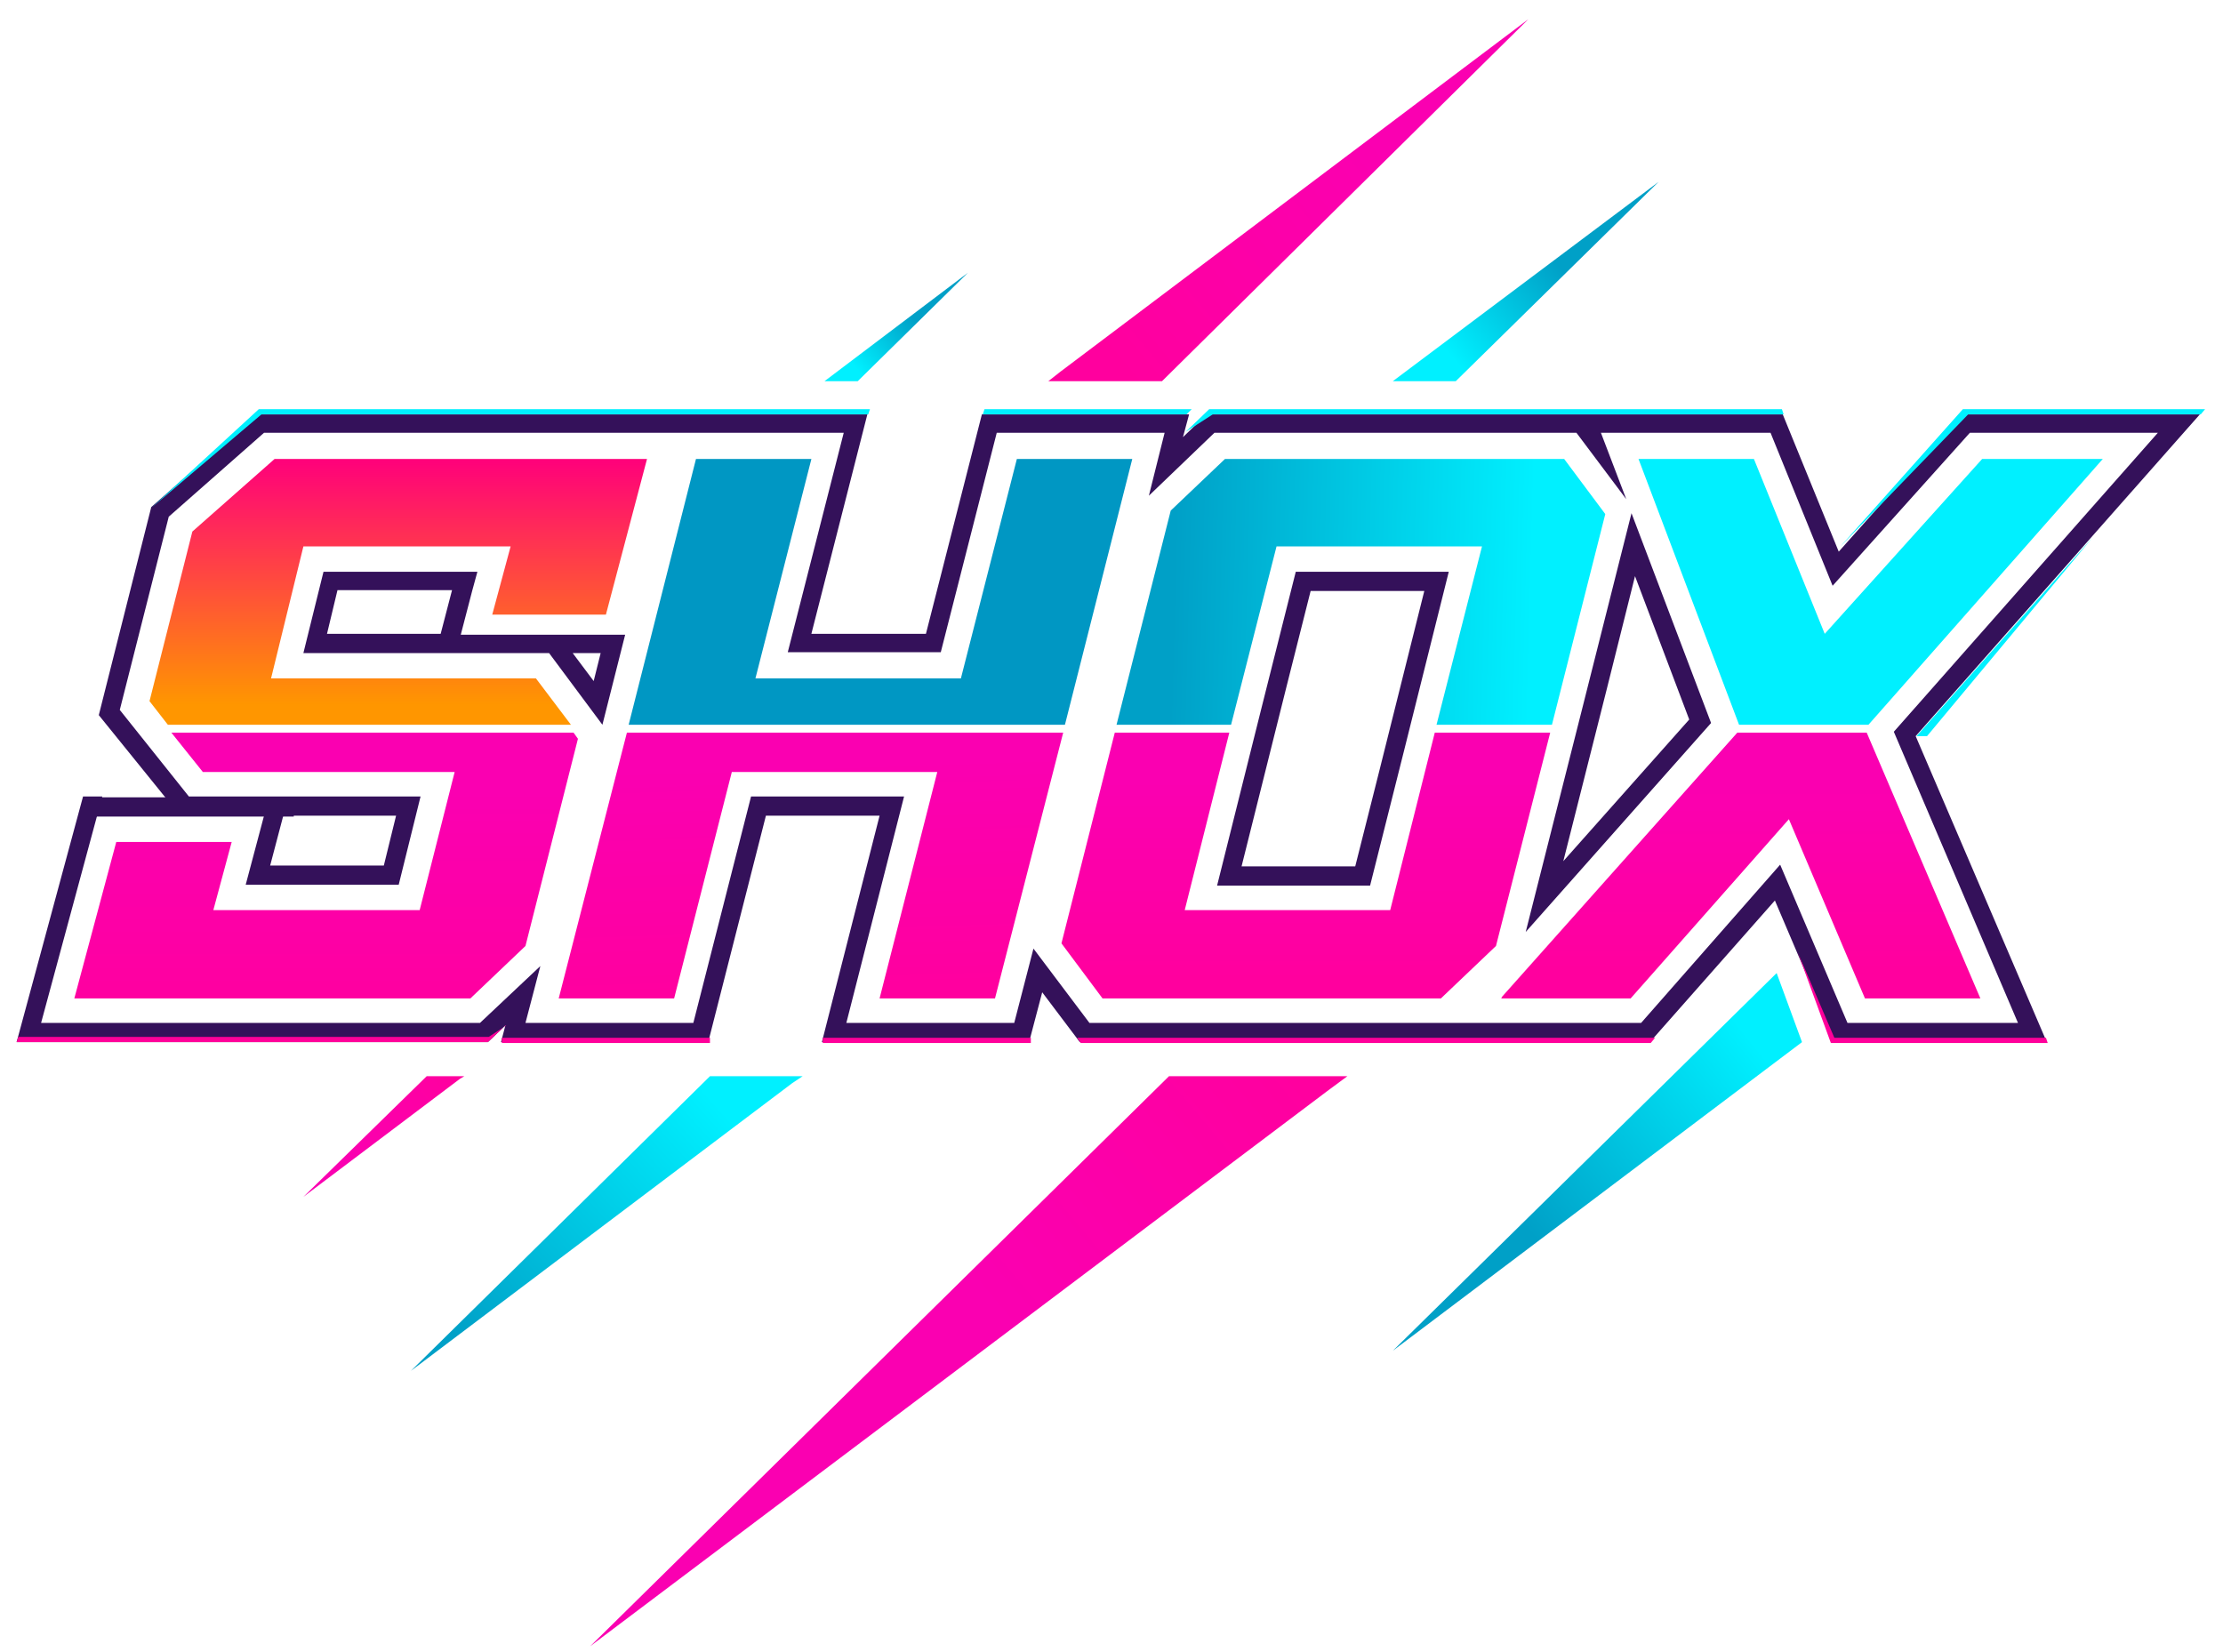
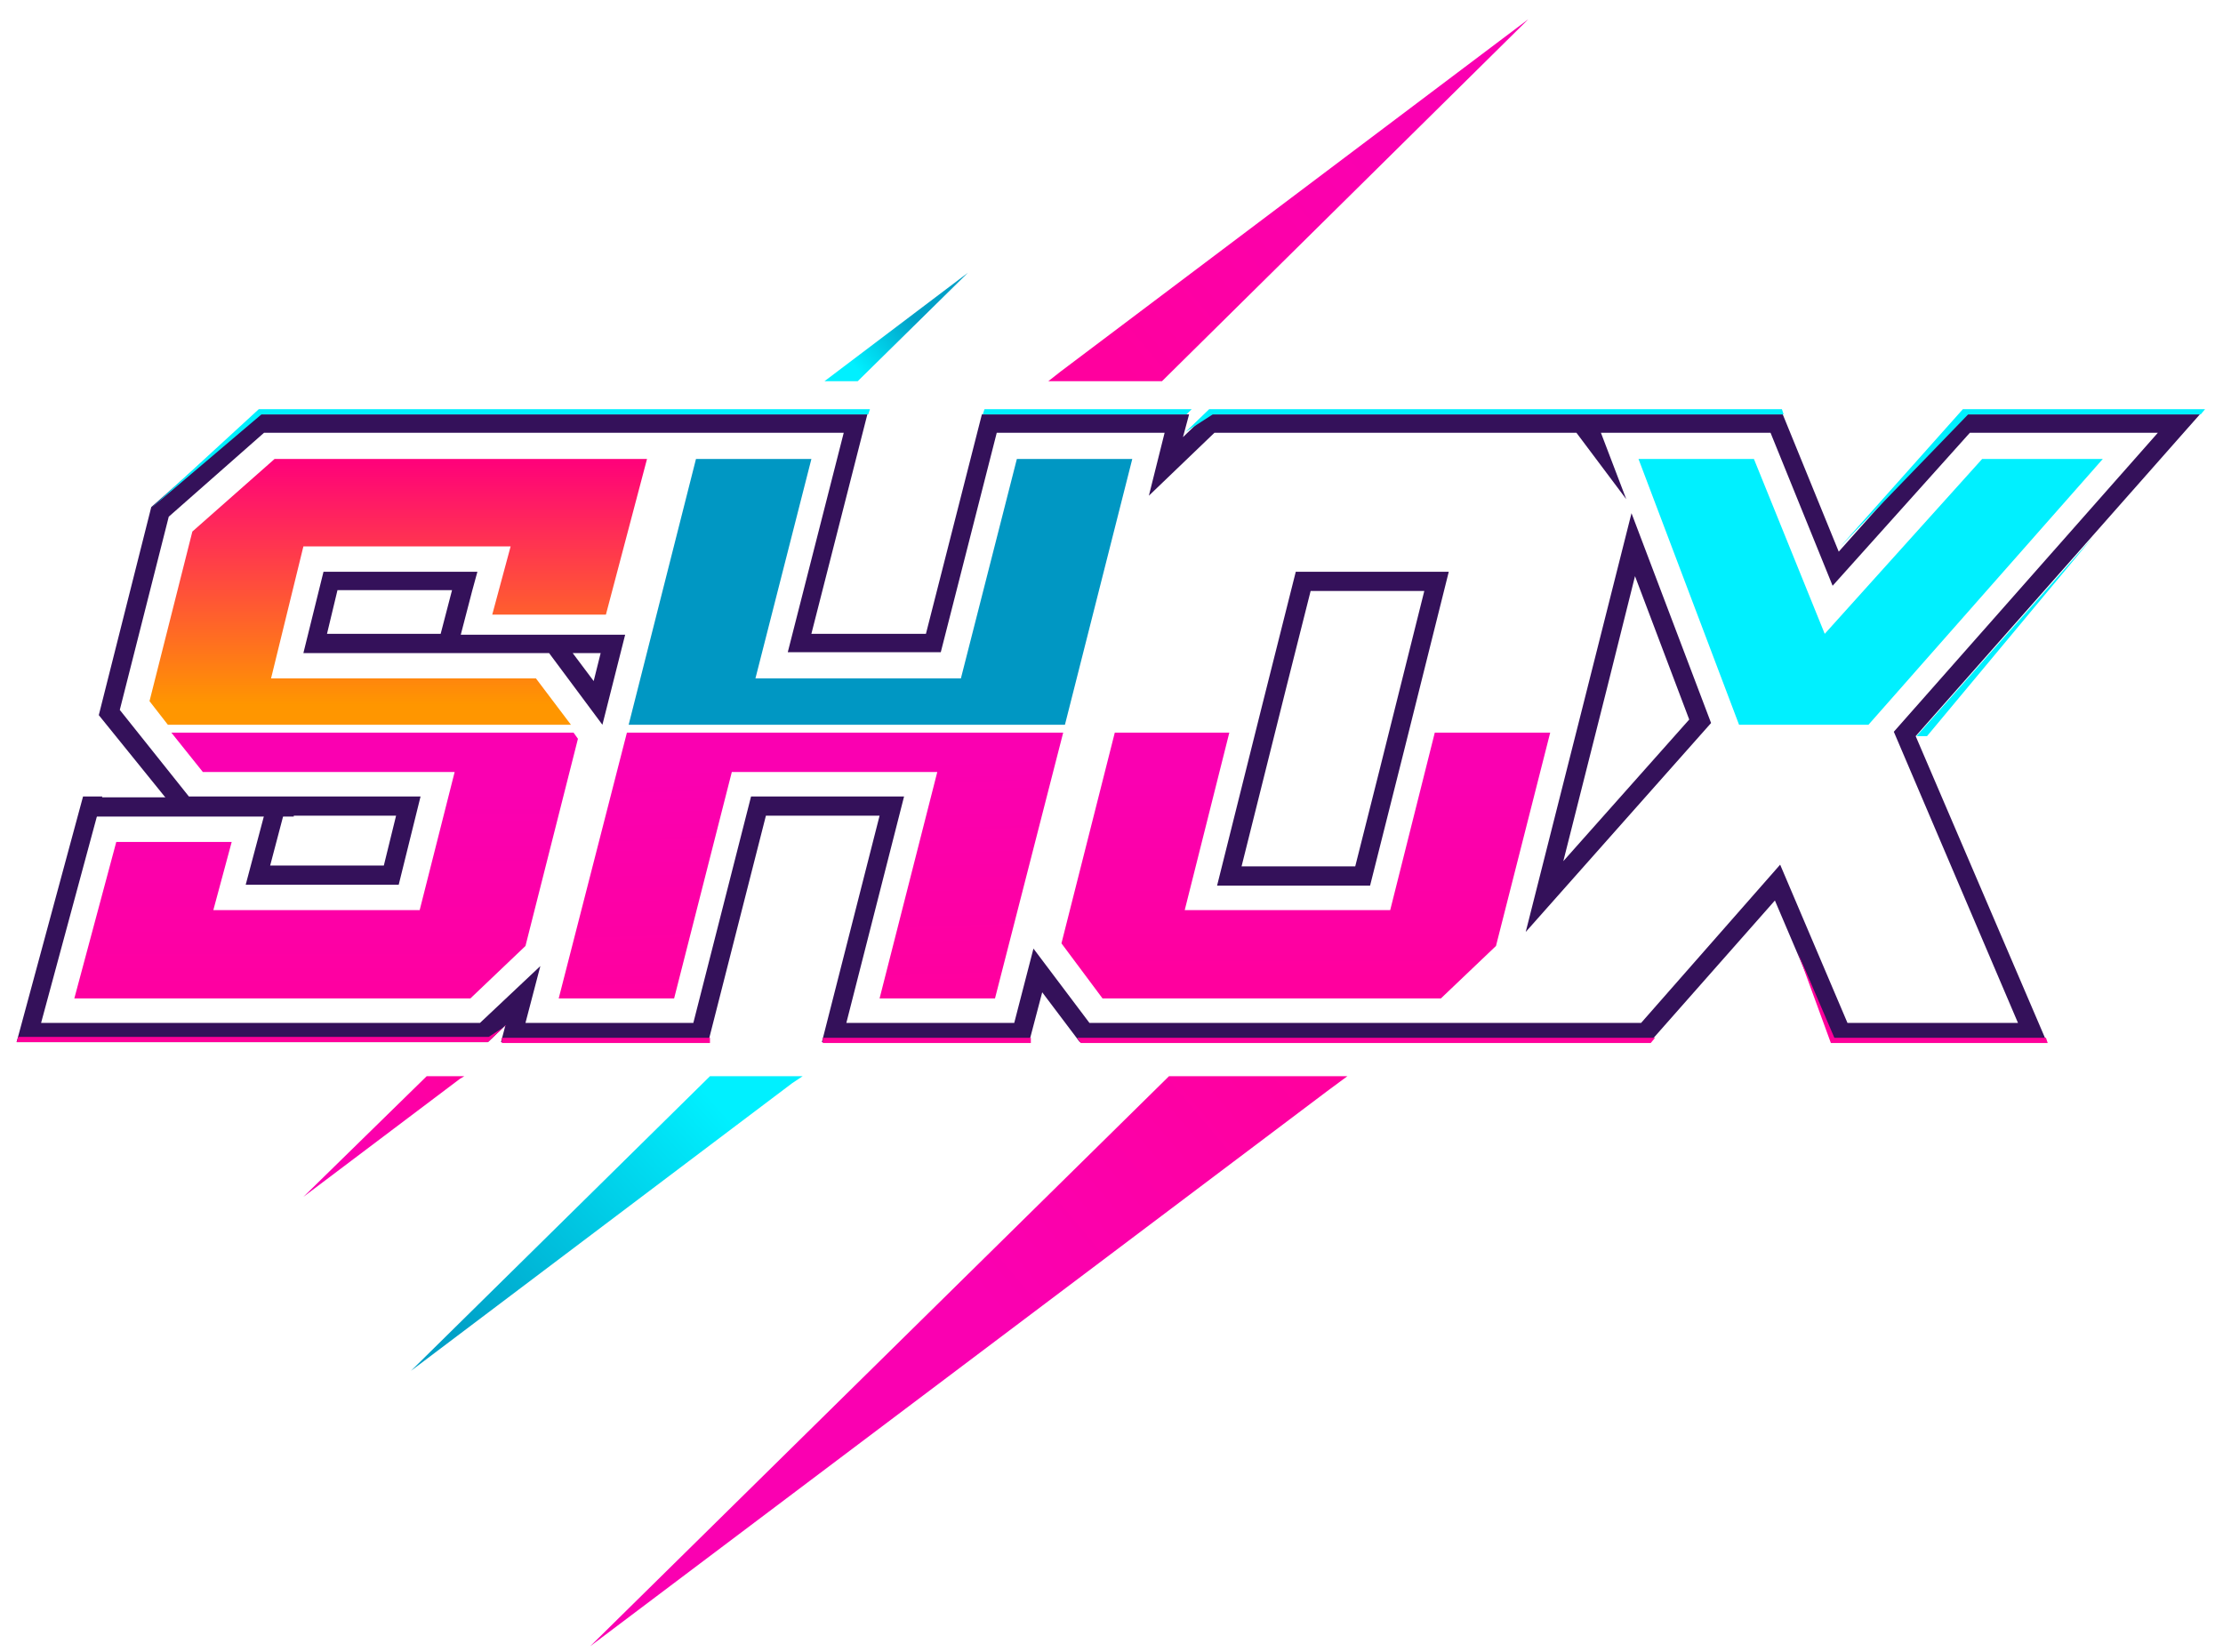
<svg xmlns="http://www.w3.org/2000/svg" width="113" height="84" viewBox="0 0 113 84" fill="none">
  <path fill-rule="evenodd" clip-rule="evenodd" d="M41.289 32.222H47.067L49.911 21.067H60.444L60.133 22.222L61.333 21.067H90.622L93.467 28.044L99.689 21.067H111.822L97.378 37.422L104.044 52.978H93.289L90.222 45.778L83.867 52.978H54.889L52.978 50.444L52.311 52.978H41.778L44.711 41.467H38.933L36 52.978H25.467L25.689 52.133L24.8 52.978H0.844L4.222 40.489H5.2L2.089 52H24.4L27.467 49.111L26.711 52H35.244L38.178 40.489H45.956L43.022 52H51.556L52.533 48.222L55.378 52H83.422L90.489 43.956L93.911 52H102.578L96.267 37.2L109.689 22H100.133L93.156 29.778L90 22H81.378L82.667 25.378L80.133 22H61.733L58.4 25.2L59.2 22H50.667L47.822 33.156H40.044L42.889 22H13.422L8.578 26.267L6.089 36.089L9.6 40.489H21.378L20.267 44.978H12.489L13.422 41.467H14.4L13.733 44H19.511L20.133 41.467H9.156L5.022 36.355L7.689 25.778L13.022 21.067H44.089L41.244 32.222H41.289ZM24 30.044L24.267 29.067H16.444L15.422 33.2H27.911L30.622 36.844L31.778 32.267H23.422L24 30.044ZM22.4 32.222L22.978 30H17.155L16.622 32.222H22.4ZM29.111 33.2L30.178 34.622L30.533 33.2H29.111ZM82.933 26.089L80.444 35.956L77.555 47.378L86.978 36.755L82.933 26.089ZM64.133 35.956L61.867 45.022H69.644L71.378 38.133L73.644 29.067H65.867L64.133 35.956ZM83.111 29.289L81.689 34.978L79.467 43.778L85.867 36.578L83.111 29.289ZM65.378 34.978L63.111 44.044H68.889L70.133 39.111L72.4 30.044H66.622L65.378 34.978Z" fill="#34115A" />
  <path fill-rule="evenodd" clip-rule="evenodd" d="M48.844 34.489H38.4L41.245 23.333H35.378L31.956 36.844H54.133L57.556 23.333H51.689L48.844 34.489Z" fill="#0097C3" />
  <path fill-rule="evenodd" clip-rule="evenodd" d="M89.156 23.333H83.289L88.4 36.844H94.978L106.889 23.333H100.756L92.755 32.222L89.156 23.333Z" fill="#00F0FF" />
  <path fill-rule="evenodd" clip-rule="evenodd" d="M32.889 23.333H16.756H14.089H13.956L9.778 27.022L7.6 35.644L8.533 36.844H29.022L27.244 34.489H13.778L15.422 27.778H25.956L25.022 31.244H30.8L32.889 23.333Z" fill="url(#paint0_linear_145_1903)" />
  <path fill-rule="evenodd" clip-rule="evenodd" d="M31.867 37.245L28.4 50.756H34.267L37.2 39.245H47.644L44.711 50.756H50.578L54.044 37.245H31.867Z" fill="url(#paint1_linear_145_1903)" />
-   <path fill-rule="evenodd" clip-rule="evenodd" d="M88.311 37.245L76.356 50.667L76.311 50.756H82.178H82.889L90.933 41.645L94.8 50.756H100.667L94.889 37.245H88.311Z" fill="url(#paint2_linear_145_1903)" />
  <path fill-rule="evenodd" clip-rule="evenodd" d="M8.711 37.245L10.311 39.245H23.111L21.333 46.267H10.844L11.778 42.8H5.911L3.778 50.756H20.8H22.4H23.911L26.711 48.089L29.378 37.556L29.155 37.245H8.711Z" fill="url(#paint3_linear_145_1903)" />
  <path fill-rule="evenodd" clip-rule="evenodd" d="M56.044 50.756H70.844H73.244L76.044 48.089L78.8 37.245H72.933L70.667 46.267H60.222L62.489 37.245H56.667L53.956 47.956L56.044 50.756Z" fill="url(#paint4_linear_145_1903)" />
-   <path fill-rule="evenodd" clip-rule="evenodd" d="M78.889 36.844L81.6 26.133L79.511 23.333H65.067H62.267L59.511 25.956L56.756 36.844H62.578L64.889 27.778H75.333L73.022 36.844H78.889Z" fill="url(#paint5_linear_145_1903)" />
  <path fill-rule="evenodd" clip-rule="evenodd" d="M49.956 21.067L50.044 20.8H60.578L60.311 21.067H59.333H50.8H50H49.956ZM60.267 21.956L61.645 21.067H80.222H81.467H90.089H90.667L90.578 20.8H61.467L60.267 21.956ZM99.822 20.8H112.089L111.867 21.067H109.778H100.044L93.556 27.778L99.778 20.8H99.822ZM7.689 25.822L13.156 20.8H44.222L44.133 21.067H42.978H34.444H13.289L7.689 25.822Z" fill="#00F0FF" />
  <path fill-rule="evenodd" clip-rule="evenodd" d="M104 52.756L104.089 53.022H93.067L91.378 48.4L93.244 52.756H104ZM84.133 52.756L83.911 53.022H54.933L54.755 52.756H84.178H84.133ZM52.4 52.756V53.022H41.822V52.756H52.4ZM36.089 52.756V53.022H25.511V52.756H36.089ZM25.733 52.133L24.844 52.711H0.933L0.844 52.978H24.8L25.689 52.133H25.733Z" fill="#FF009A" />
  <path fill-rule="evenodd" clip-rule="evenodd" d="M97.422 37.422H97.956L106.4 27.289L97.422 37.422Z" fill="#00F0FF" />
  <path fill-rule="evenodd" clip-rule="evenodd" d="M59.067 19.378H53.289L53.911 18.889L77.689 0.978L59.067 19.378Z" fill="url(#paint6_linear_145_1903)" />
-   <path fill-rule="evenodd" clip-rule="evenodd" d="M74 19.378H70.8L84.311 9.245L74 19.378Z" fill="url(#paint7_linear_145_1903)" />
  <path fill-rule="evenodd" clip-rule="evenodd" d="M36.089 54.711H40.8L40.267 55.066L20.889 69.689L36.089 54.711Z" fill="url(#paint8_linear_145_1903)" />
  <path fill-rule="evenodd" clip-rule="evenodd" d="M21.689 54.711H23.6L23.378 54.844L15.422 60.844L21.689 54.711Z" fill="url(#paint9_linear_145_1903)" />
  <path fill-rule="evenodd" clip-rule="evenodd" d="M59.422 54.711H68.489L67.467 55.467L30 83.689L59.422 54.711Z" fill="url(#paint10_linear_145_1903)" />
-   <path fill-rule="evenodd" clip-rule="evenodd" d="M90.311 49.467L91.6 52.978L70.8 68.667L90.311 49.467Z" fill="url(#paint11_linear_145_1903)" />
  <path fill-rule="evenodd" clip-rule="evenodd" d="M43.6 19.378H41.911L49.2 13.867L43.6 19.378Z" fill="url(#paint12_linear_145_1903)" />
  <path d="M14.933 40.533H4.756V41.511H14.933V40.533Z" fill="#34115A" />
  <defs>
    <linearGradient id="paint0_linear_145_1903" x1="20.267" y1="35.822" x2="20.267" y2="23.333" gradientUnits="userSpaceOnUse">
      <stop stop-color="#FF9600" />
      <stop offset="1" stop-color="#FF007B" />
    </linearGradient>
    <linearGradient id="paint1_linear_145_1903" x1="41.067" y1="38.8" x2="41.467" y2="50.934" gradientUnits="userSpaceOnUse">
      <stop stop-color="#FA00B1" />
      <stop offset="1" stop-color="#FF009E" />
    </linearGradient>
    <linearGradient id="paint2_linear_145_1903" x1="88.489" y1="39.378" x2="88.489" y2="49.378" gradientUnits="userSpaceOnUse">
      <stop stop-color="#FA00B1" />
      <stop offset="1" stop-color="#FF009E" />
    </linearGradient>
    <linearGradient id="paint3_linear_145_1903" x1="16.578" y1="40.178" x2="16.578" y2="52.045" gradientUnits="userSpaceOnUse">
      <stop stop-color="#FA00B1" />
      <stop offset="1" stop-color="#FF009E" />
    </linearGradient>
    <linearGradient id="paint4_linear_145_1903" x1="66.356" y1="39.645" x2="66.356" y2="49.867" gradientUnits="userSpaceOnUse">
      <stop stop-color="#FA00B1" />
      <stop offset="1" stop-color="#FF009E" />
    </linearGradient>
    <linearGradient id="paint5_linear_145_1903" x1="77.867" y1="30.355" x2="59.644" y2="29.867" gradientUnits="userSpaceOnUse">
      <stop stop-color="#00F0FF" />
      <stop offset="1" stop-color="#00A0C7" />
    </linearGradient>
    <linearGradient id="paint6_linear_145_1903" x1="70.4" y1="7.511" x2="56.889" y2="18.8" gradientUnits="userSpaceOnUse">
      <stop stop-color="#FA00B1" />
      <stop offset="1" stop-color="#FF009E" />
    </linearGradient>
    <linearGradient id="paint7_linear_145_1903" x1="73.822" y1="18.178" x2="79.244" y2="13.511" gradientUnits="userSpaceOnUse">
      <stop stop-color="#00F0FF" />
      <stop offset="1" stop-color="#00A0C7" />
    </linearGradient>
    <linearGradient id="paint8_linear_145_1903" x1="36.622" y1="56.355" x2="23.422" y2="68.266" gradientUnits="userSpaceOnUse">
      <stop stop-color="#00F0FF" />
      <stop offset="1" stop-color="#00A0C7" />
    </linearGradient>
    <linearGradient id="paint9_linear_145_1903" x1="17.244" y1="58.711" x2="23.378" y2="54.311" gradientUnits="userSpaceOnUse">
      <stop stop-color="#FA00B1" />
      <stop offset="1" stop-color="#FF009E" />
    </linearGradient>
    <linearGradient id="paint10_linear_145_1903" x1="50.133" y1="66.355" x2="65.956" y2="53.022" gradientUnits="userSpaceOnUse">
      <stop stop-color="#FA00B1" />
      <stop offset="1" stop-color="#FF009E" />
    </linearGradient>
    <linearGradient id="paint11_linear_145_1903" x1="88.978" y1="52.845" x2="77.422" y2="62.222" gradientUnits="userSpaceOnUse">
      <stop stop-color="#00F0FF" />
      <stop offset="1" stop-color="#00A0C7" />
    </linearGradient>
    <linearGradient id="paint12_linear_145_1903" x1="43.511" y1="18.711" x2="46.444" y2="16.178" gradientUnits="userSpaceOnUse">
      <stop stop-color="#00F0FF" />
      <stop offset="1" stop-color="#00A0C7" />
    </linearGradient>
  </defs>
</svg>